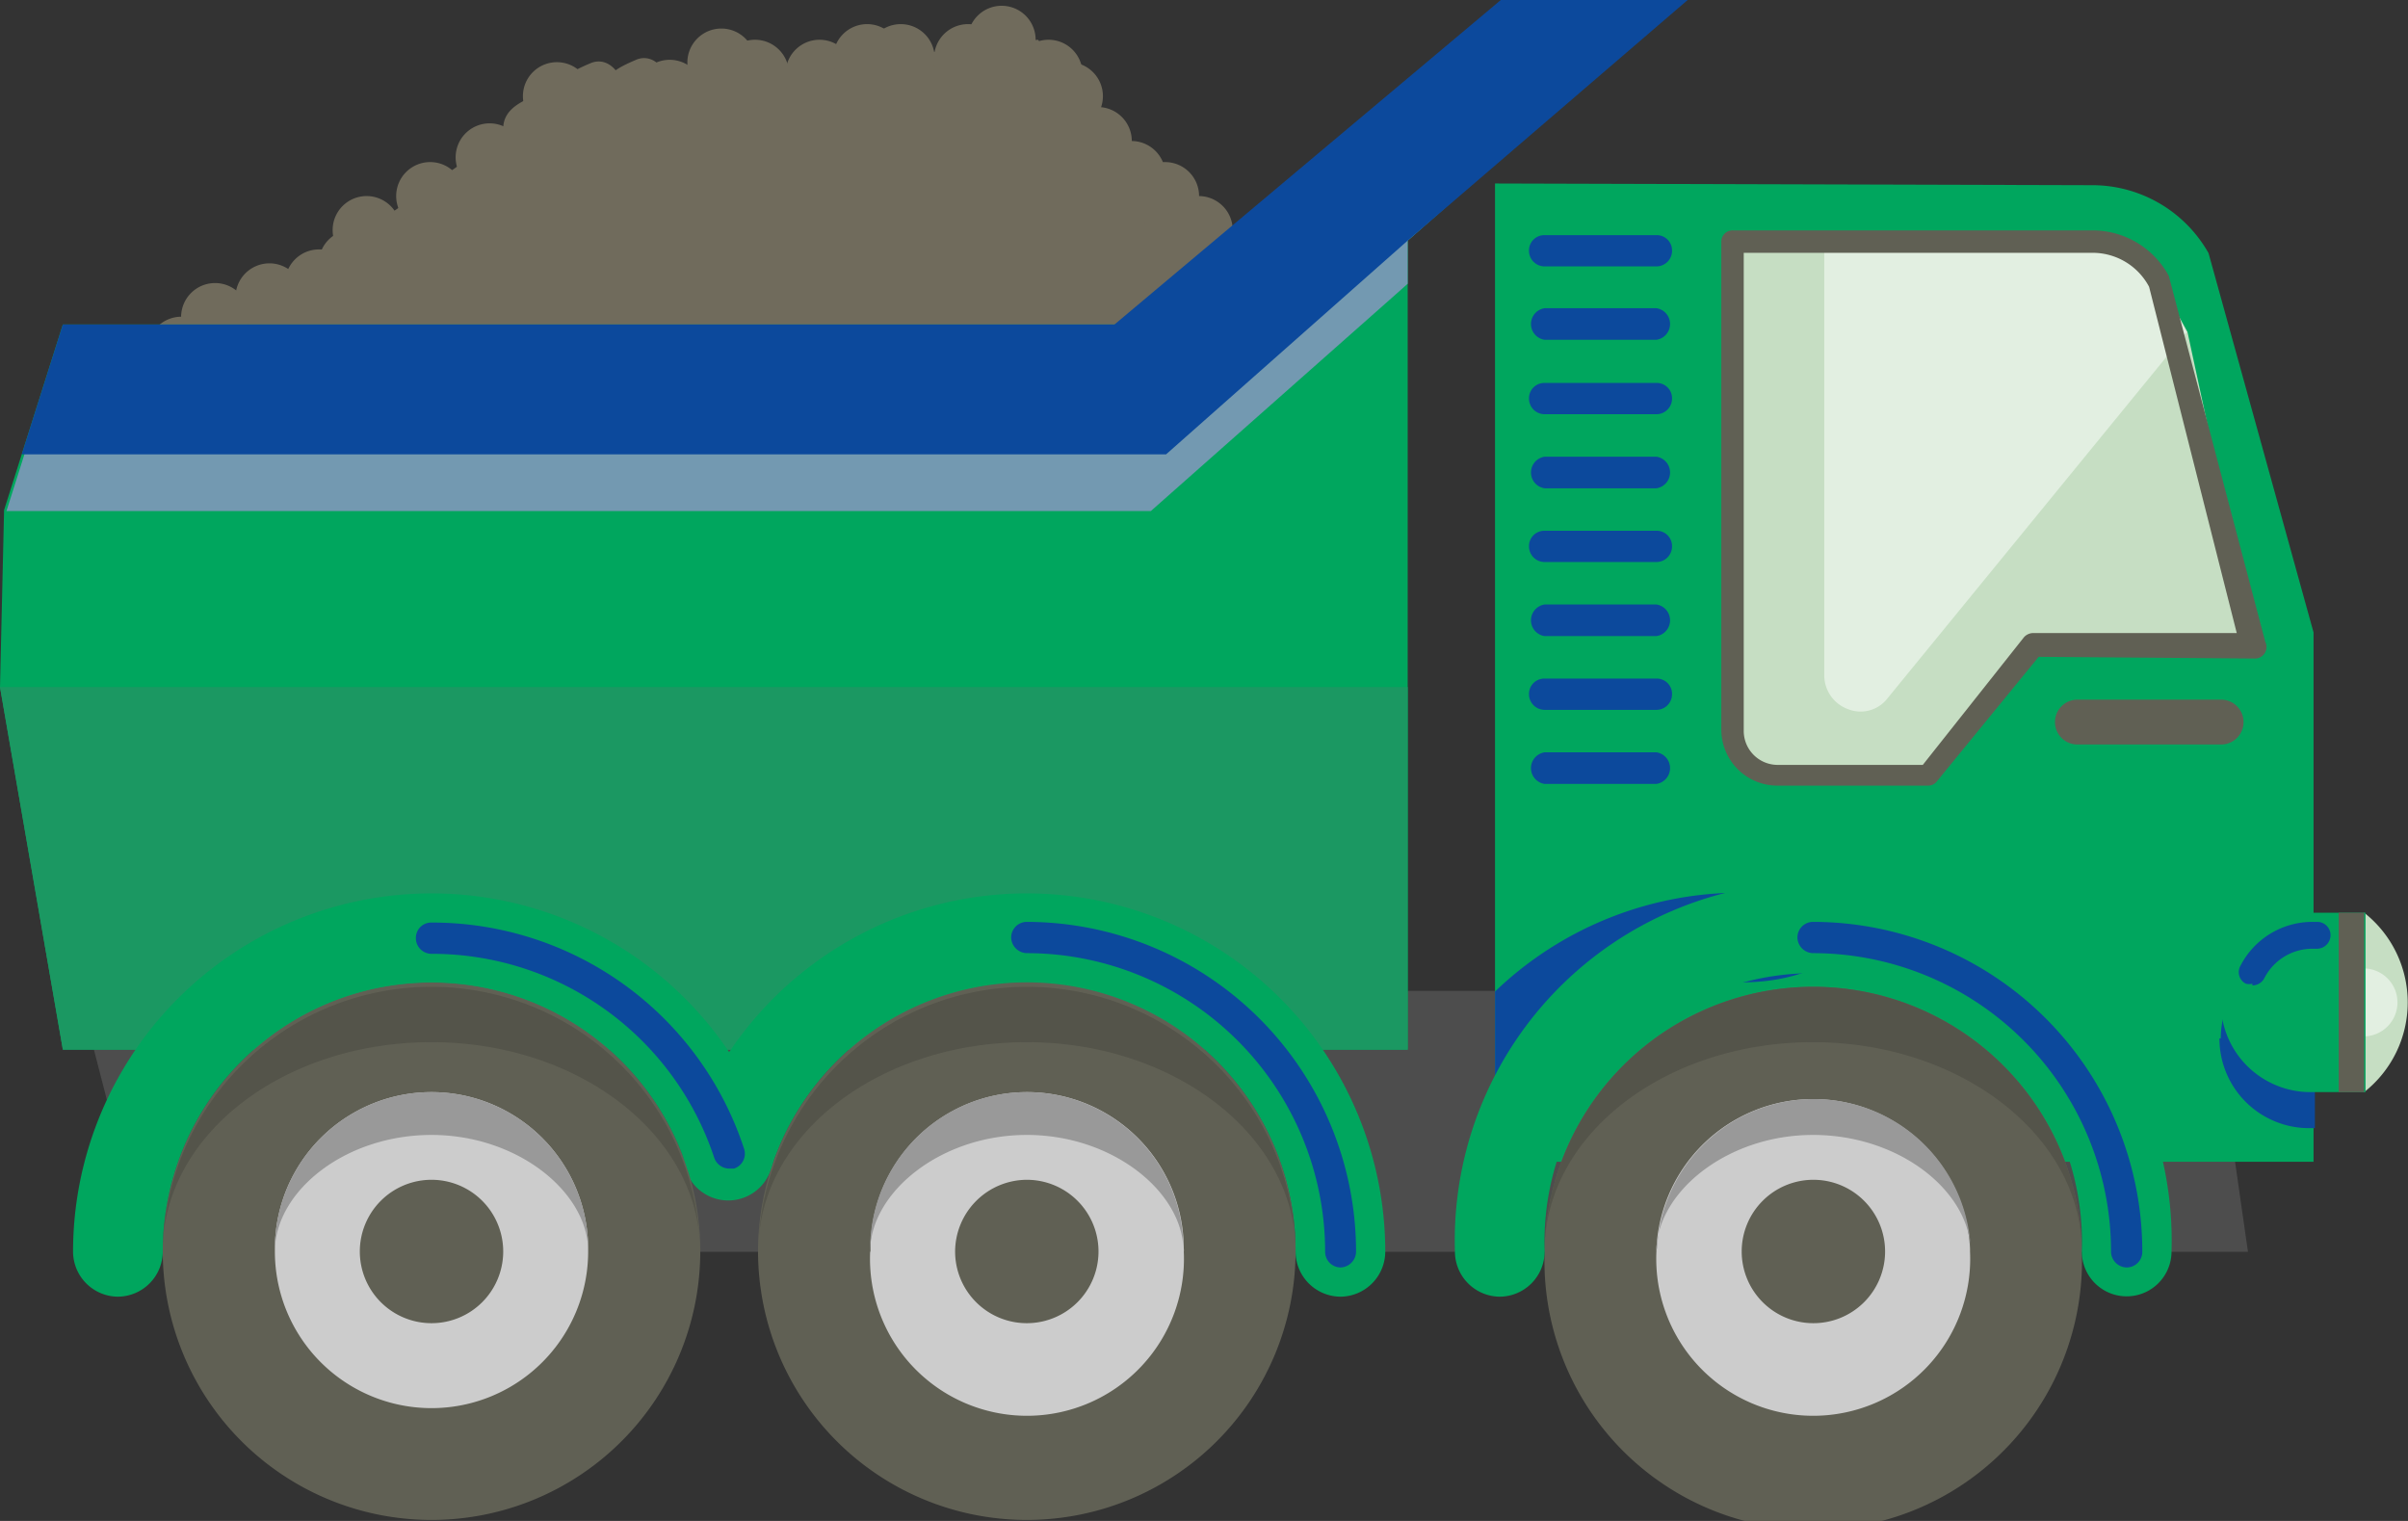
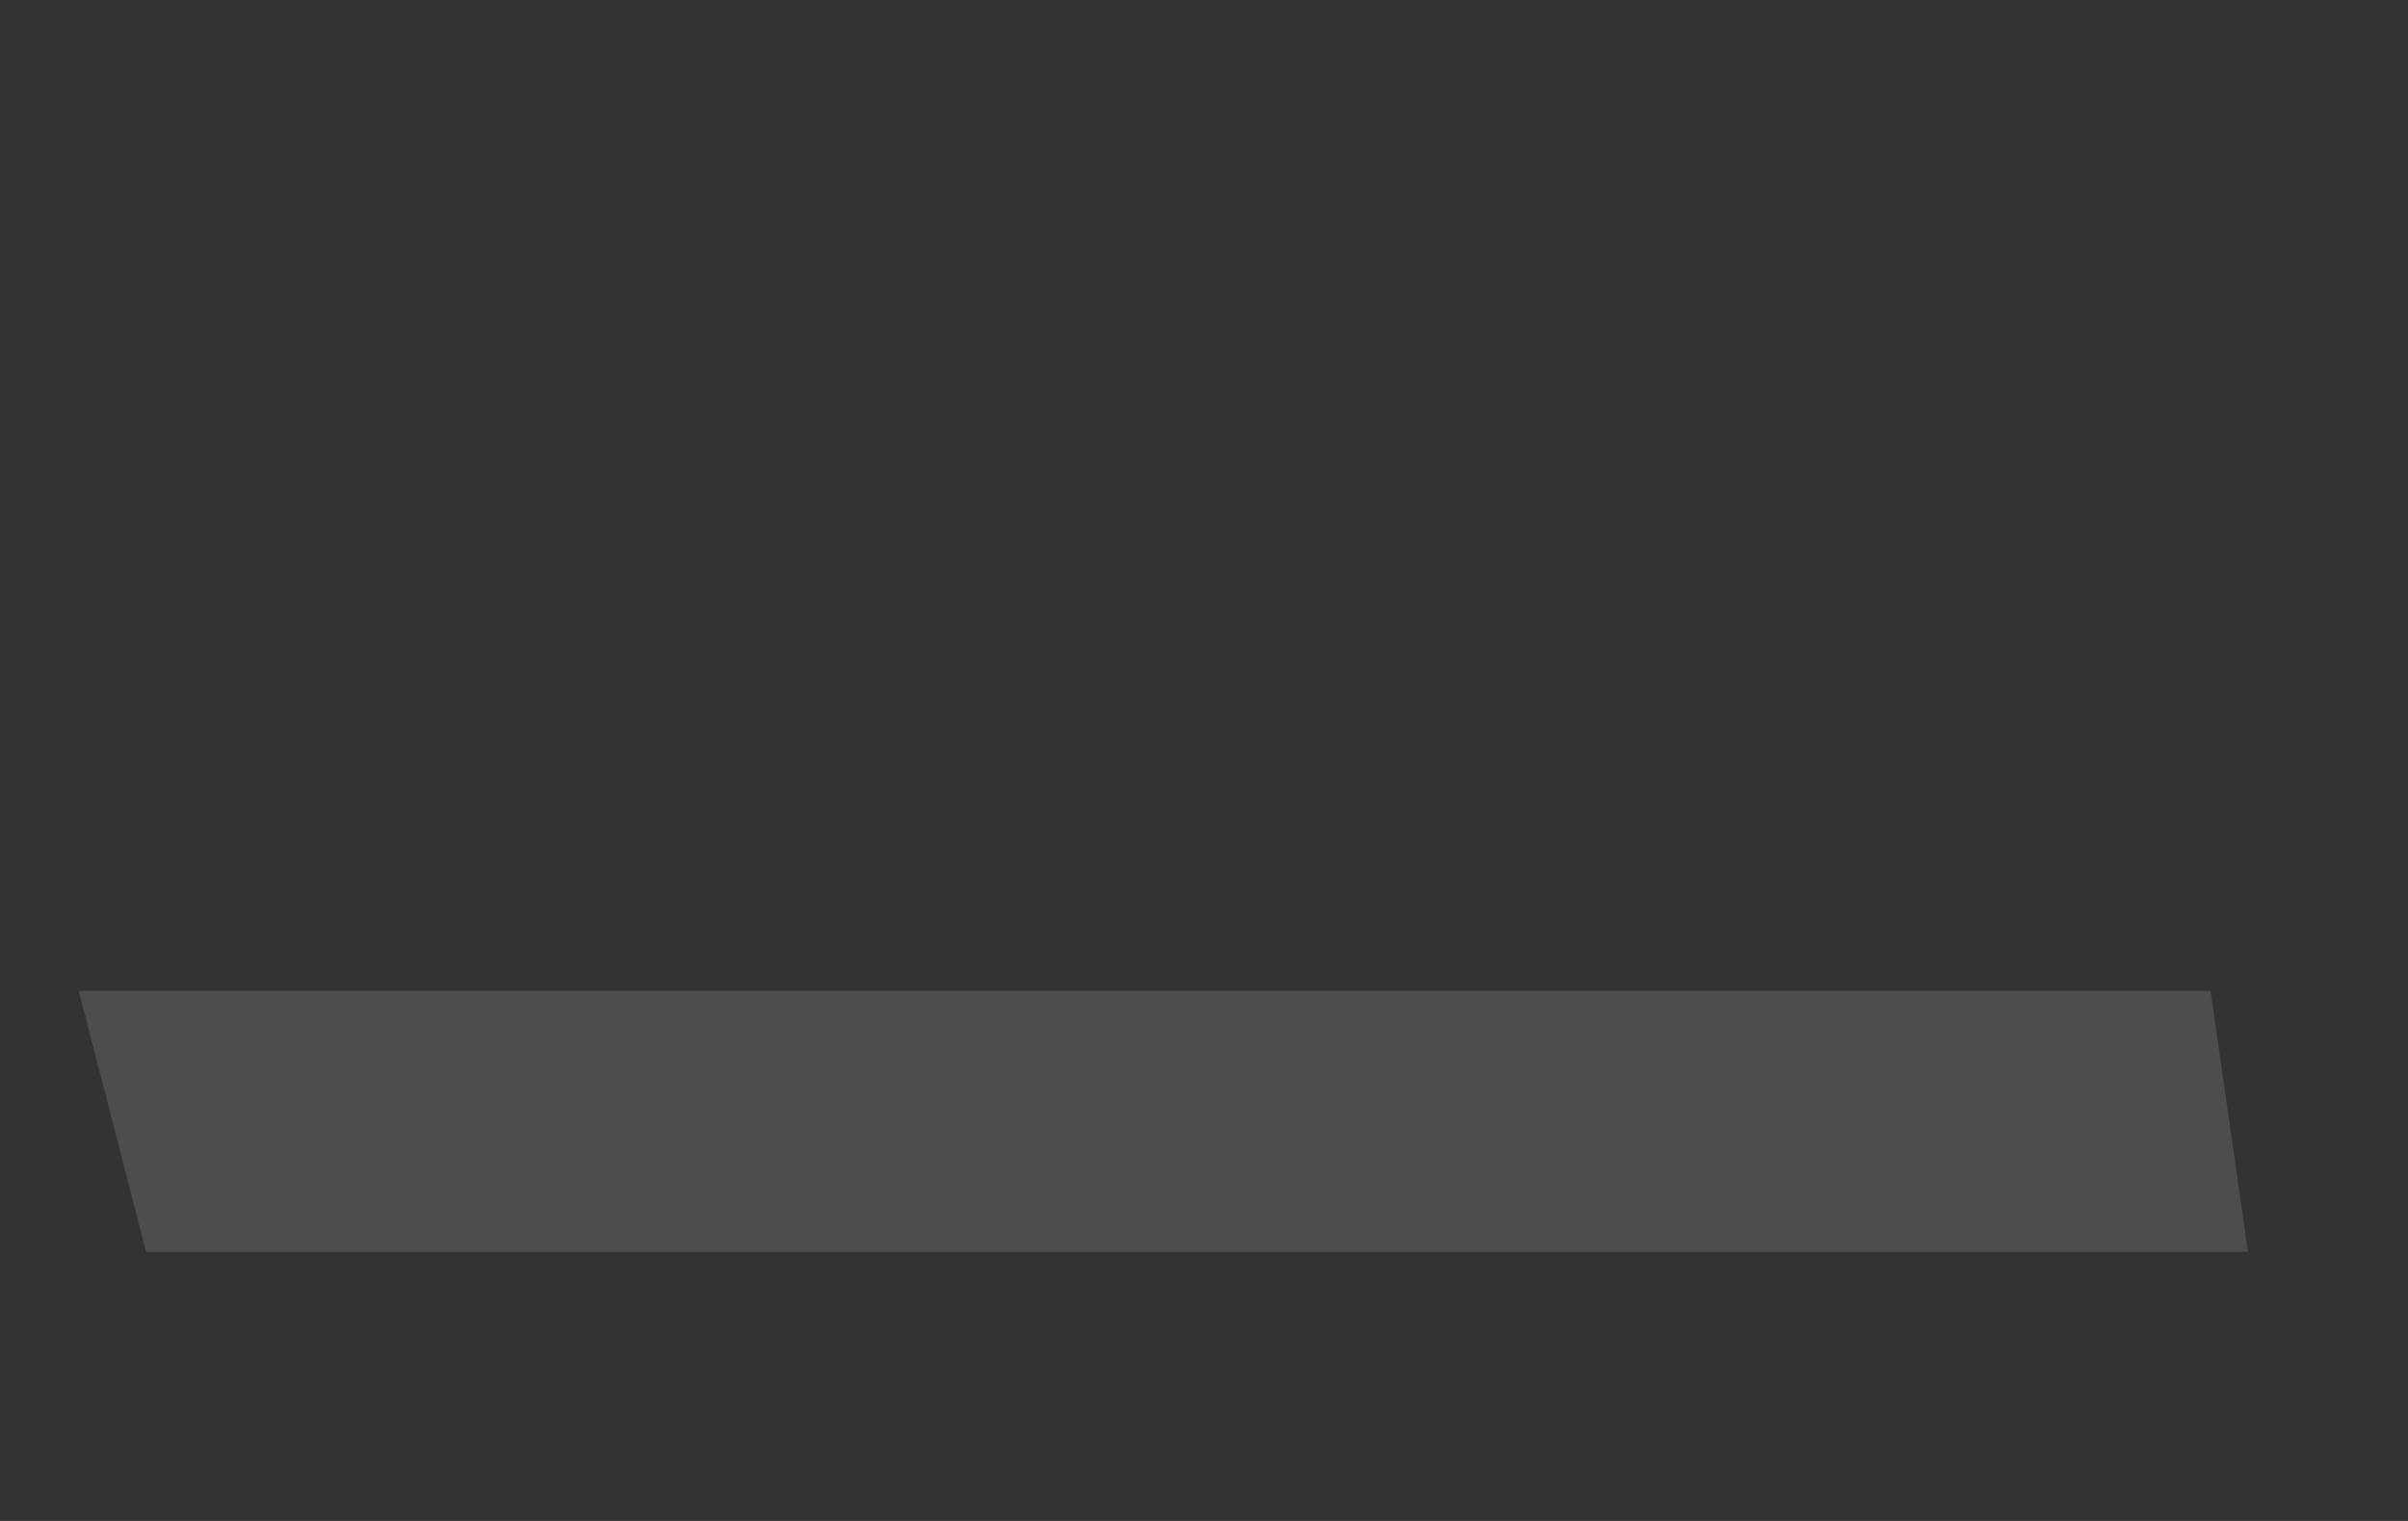
<svg xmlns="http://www.w3.org/2000/svg" width="70.87" height="44.76">
  <rect width="100%" height="100%" fill="#333333" stroke="none" />
  <defs>
    <clipPath id="a">
      <path class="trucka" d="M2.32 29.16h63.84v7.67H2.32z" />
    </clipPath>
    <clipPath id="d">
-       <path class="trucka" d="M0 0h70.87v44.76H0z" />
-     </clipPath>
+       </clipPath>
    <style>.trucka{fill:none}.truckb{clip-path:url(#a)}.trucke{fill:#00a65e}.truckf{fill:#606054}.truckg{fill:#c6dec3}.truckh{fill:#e2efe1}.trucki{fill:#0c499c}.truckj{fill:#706b5c}.truckm{fill:#ccc}.truckn{fill:#999}.trucko{fill:#54544a}</style>
  </defs>
  <g class="truckb">
    <g class="truckb">
      <path style="fill:#4d4d4d" d="M2.32 29.16v.01l1.98 7.67h61.86l-1.1-7.68" class="truckb" />
    </g>
  </g>
  <g style="clip-path:url(#d)">
    <path class="trucke" d="M44 5.4v28.79h24.09V18.61L65 7.45a3.93 3.93 0 0 0-3.46-2" />
    <path class="truckf" d="M61.14 21.91h4.23a.66.66 0 0 0 0-1.32h-4.23a.66.66 0 0 0 0 1.32" />
    <path class="truckg" d="M51 7.11v14.4a1.32 1.32 0 0 0 1.32 1.32h4.42L59.83 19l6.55.05-2-9.28-.82-1.49a2.23 2.23 0 0 0-2-1.17" />
    <path class="truckh" d="M53.69 7.11v12.76a1.06 1.06 0 0 0 .7 1 1 1 0 0 0 1.17-.33l8.8-10.77-.82-1.49a2.23 2.23 0 0 0-2-1.17" />
    <path class="truckf" d="M50.66 21.51V7.11a.33.33 0 0 1 .34-.33h10.58a2.55 2.55 0 0 1 2.25 1.34l2.84 10.77a.34.34 0 0 1-.29.49L60 19.33 57 23a.32.32 0 0 1-.26.12h-4.43a1.65 1.65 0 0 1-1.65-1.65m8.91-2.72a.37.37 0 0 1 .26-.12h6L63.25 8.44a1.88 1.88 0 0 0-1.67-1H51.32v14.07a1 1 0 0 0 1 1h4.27Z" />
    <path class="truckg" d="M69.58 26.86a3.36 3.36 0 0 1 0 5.28" />
    <path class="truckh" d="M68.56 29.5a1 1 0 1 0 1-1 1 1 0 0 0-1 1" />
    <path class="trucki" d="M65.32 30.56A2.64 2.64 0 0 0 68 33.2h.13v-5.29H68a2.65 2.65 0 0 0-2.64 2.65" />
    <path class="trucke" d="M68 32.14a2.64 2.64 0 1 1 0-5.28h1.62v5.28" />
    <path class="trucki" d="M66.29 29a.4.4 0 0 0 .35-.21 1.59 1.59 0 0 1 1.42-.87h.14a.4.4 0 0 0 .39-.4.39.39 0 0 0-.39-.39h-.14a2.38 2.38 0 0 0-2.12 1.29.38.38 0 0 0 .16.53.41.41 0 0 0 .19 0" />
-     <path class="truckf" d="M68.83 26.86h.75v5.28h-.75z" />
    <path class="trucki" d="M45.46 7.84h3.29a.46.46 0 0 0 .46-.46.45.45 0 0 0-.46-.46h-3.29a.45.45 0 0 0-.46.46.46.46 0 0 0 .46.46M45.46 10h3.29a.47.47 0 0 0 0-.93h-3.29a.47.47 0 0 0 0 .93M45.46 12.19h3.29a.46.46 0 0 0 .46-.46.45.45 0 0 0-.46-.46h-3.29a.45.45 0 0 0-.46.46.46.46 0 0 0 .46.46M45.46 14.37h3.29a.47.47 0 0 0 0-.93h-3.29a.47.47 0 0 0 0 .93M45.46 16.54h3.29a.46.46 0 0 0 .46-.46.45.45 0 0 0-.46-.46h-3.29a.45.45 0 0 0-.46.46.46.46 0 0 0 .46.46M45.46 18.72h3.29a.47.47 0 0 0 0-.93h-3.29a.47.47 0 0 0 0 .93M45.46 20.89h3.29a.46.46 0 0 0 .46-.46.45.45 0 0 0-.46-.46h-3.29a.45.45 0 0 0-.46.46.46.46 0 0 0 .46.46M45.46 23.07h3.29a.47.47 0 0 0 0-.93h-3.29a.47.47 0 0 0 0 .93" />
    <path class="truckj" d="m10.8 6.77 5.6-3.94 14.15-1.66 7.72 10.72-5.81 1.72-29.29-.56 2.55-2.98" />
    <path class="truckj" d="M17.39 2.83a1 1 0 1 1-1-1 1 1 0 0 1 1 1" />
    <path class="truckj" d="M16.81 3.79a1 1 0 0 1-1 1 1 1 0 0 1-1-1c0-.55.48-.79 1-1s1 .31 1 1" />
    <path class="truckj" d="M18.38 2.86a1 1 0 0 1-1 1 1 1 0 0 1-1-1c0-.55.48-.78 1-1s1 .31 1 1" />
    <path class="truckj" d="M19.72 2.76a1 1 0 0 1-1 1 1 1 0 0 1-1-1c0-.55.49-.78 1-1s1 .31 1 1M15.41 4.63a1 1 0 1 1-1-1 1 1 0 0 1 1 1" />
    <path class="truckj" d="M20.71 2.76a1 1 0 1 1-1-1 1 1 0 0 1 1 1" />
    <path class="truckj" d="M22.23 1.84a1 1 0 1 1-1-1 1 1 0 0 1 1 1" />
    <path class="truckj" d="M23.22 2.17a1 1 0 1 1-1-1 1 1 0 0 1 1 1" />
    <path class="truckj" d="M25.12 2.17a1 1 0 0 1-2 0 1 1 0 1 1 2 0" />
    <path class="truckj" d="M26.52 1.71a1 1 0 0 1-2 0 1 1 0 1 1 2 0" />
    <path class="truckj" d="M27.51 1.71a1 1 0 1 1-1-1 1 1 0 0 1 1 1" />
    <path class="truckj" d="M29.49 1.71a1 1 0 1 1-1-1 1 1 0 0 1 1 1" />
-     <path class="truckj" d="M30.48 1.17a1 1 0 1 1-1-1 1 1 0 0 1 1 1" />
    <path class="truckj" d="M31.86 2.17a1 1 0 1 1-1-1 1 1 0 0 1 1 1" />
    <path class="truckj" d="M32.46 2.83a1 1 0 1 1-1-1 1 1 0 0 1 1 1" />
    <path class="truckj" d="M33.31 4.15a1 1 0 1 1-1-1 1 1 0 0 1 1 1" />
    <path class="truckj" d="M34.3 5.15a1 1 0 1 1-1-1 1 1 0 0 1 1 1" />
    <path class="truckj" d="M35.29 5.77a1 1 0 1 1-1-1 1 1 0 0 1 1 1" />
    <path class="truckj" d="M36.28 6.77a1 1 0 1 1-1-1 1 1 0 0 1 1 1" />
    <path class="truckj" d="M36.28 7.76a1 1 0 1 1-1-1 1 1 0 0 1 1 1" />
    <path class="truckj" d="M36.64 8.34a1 1 0 0 1-2 0 1 1 0 1 1 2 0" />
    <path class="truckj" d="M37.63 8.75a1 1 0 1 1-2 0 1 1 0 0 1 2 0" />
    <path class="truckj" d="M38.62 9.48a1 1 0 1 1-1-1 1 1 0 0 1 1 1" />
    <path class="truckj" d="M39.61 10a1 1 0 1 1-1-1 1 1 0 0 1 1 1" />
    <path class="truckj" d="M38.27 10.32a1 1 0 1 1-1-1 1 1 0 0 1 1 1M13.66 5.77a1 1 0 1 1-2 0 1 1 0 0 1 2 0M11.79 6.77a1 1 0 1 1-1-1 1 1 0 0 1 1 1" />
    <path class="truckj" d="M11.38 7.76a1 1 0 1 1-1-1 1 1 0 0 1 1 1" />
-     <path class="truckj" d="M10.39 8.34a1 1 0 1 1-1-1 1 1 0 0 1 1 1" />
    <path class="truckj" d="M8.93 8.75a1 1 0 1 1-1-1 1 1 0 0 1 1 1" />
    <path class="truckj" d="M7.33 9.33a1 1 0 1 1-1-1 1 1 0 0 1 1 1" />
    <path class="truckj" d="M6.34 10.32a1 1 0 1 1-1-1 1 1 0 0 1 1 1" />
    <path class="truckj" d="M5.73 11.06a1 1 0 1 1-1-1 1 1 0 0 1 1 1" />
    <path class="truckj" d="M4.73 12.05a1 1 0 1 1-1-1 1 1 0 0 1 1 1" />
    <path class="trucke" d="M41.43 20.22V7.08l6.36-5.61-14.98 8.08H1.85L.64 13.37l-.52 1.64L0 20.22l1.85 10.67h39.58" />
    <path style="fill:#1b9862" d="M0 20.22h41.43v10.67H1.85L0 20.22z" />
    <path style="fill:#7399b1" d="M.19 15.04h33.68l7.11-6.29.45-.4V7.08l6.36-5.61h-4.07l-11.37 9.75H1.4" />
    <path class="trucki" d="M.64 13.37h33.68l7.11-6.29L49.67 0h-5.5L32.8 9.55H1.85" />
    <path class="truckf" d="M45.46 36.83a7.91 7.91 0 1 0 15.81 0v-.16a7.91 7.91 0 0 0-15.81 0v.16" />
    <path class="truckm" d="M48.75 36.83a4.62 4.62 0 1 0 9.23 0v-.08a4.62 4.62 0 0 0-9.23 0v.09" />
    <path class="truckf" d="M51.26 36.83a2.11 2.11 0 1 0 2.1-2.11 2.11 2.11 0 0 0-2.1 2.11" />
    <path class="truckn" d="M48.75 36.75c.07-1.71 2.11-3.35 4.61-3.35S57.91 35 58 36.75a4.62 4.62 0 0 0-9.23 0" />
    <path class="trucki" d="M51.26 26.27A10.44 10.44 0 0 0 44 29.18v4.51a7.91 7.91 0 0 1 7.25-4.78c3.44 0 4.91-2.64 0-2.64" />
    <path class="trucke" d="M44.14 38.16a1.33 1.33 0 0 0 1.32-1.33 7.91 7.91 0 1 1 15.81 0 1.32 1.32 0 1 0 2.64 0 10.55 10.55 0 1 0-21.09 0 1.33 1.33 0 0 0 1.32 1.33" />
    <path class="trucki" d="M62.59 37.3a.46.46 0 0 0 .46-.47 9.7 9.7 0 0 0-9.69-9.7.46.46 0 0 0-.46.46.47.47 0 0 0 .46.46 8.78 8.78 0 0 1 8.77 8.78.47.47 0 0 0 .46.47" />
    <path class="trucko" d="M45.46 36.67c.11-3.35 3.61-6 7.9-6s7.8 2.69 7.91 6a7.91 7.91 0 0 0-15.81 0" />
    <path class="trucke" d="M39.45 38.16a1.33 1.33 0 0 0 1.32-1.33 10.55 10.55 0 0 0-20.56-3.32 1.32 1.32 0 1 0 2.5.83 7.91 7.91 0 0 1 15.42 2.49 1.33 1.33 0 0 0 1.32 1.33" />
    <path class="truckf" d="M22.31 36.83a7.91 7.91 0 1 0 7.91-7.92 7.92 7.92 0 0 0-7.91 7.92" />
    <path class="truckm" d="M25.61 36.83a4.62 4.62 0 1 0 9.23 0 .25.25 0 0 0 0-.08 4.61 4.61 0 0 0-9.22 0v.09" />
    <path class="truckf" d="M28.11 36.83a2.11 2.11 0 1 0 2.11-2.11 2.12 2.12 0 0 0-2.11 2.11" />
    <path class="truckn" d="M25.61 36.75c.07-1.71 2.11-3.35 4.61-3.35s4.55 1.64 4.61 3.35a4.61 4.61 0 0 0-9.22 0" />
    <path class="truckf" d="M4.79 36.83a7.91 7.91 0 1 0 7.91-7.92 7.92 7.92 0 0 0-7.91 7.92" />
    <path class="truckm" d="M8.09 36.83a4.61 4.61 0 1 0 9.22 0v-.08a4.61 4.61 0 0 0-9.22 0v.09" />
    <path class="truckf" d="M10.59 36.83a2.11 2.11 0 1 0 2.11-2.11 2.11 2.11 0 0 0-2.11 2.11" />
    <path class="truckn" d="M8.09 36.75C8.16 35 10.2 33.4 12.7 33.4s4.55 1.64 4.61 3.35a4.61 4.61 0 0 0-9.22 0" />
    <path class="trucke" d="M3.47 38.16a1.33 1.33 0 0 0 1.32-1.33 7.91 7.91 0 0 1 15.42-2.49 1.3 1.3 0 0 0 1.66.84 1.32 1.32 0 0 0 .84-1.67 10.55 10.55 0 0 0-20.56 3.32 1.33 1.33 0 0 0 1.32 1.33" />
    <path class="trucki" d="M21.46 34.39h.14a.46.46 0 0 0 .3-.58 9.66 9.66 0 0 0-9.2-6.66.45.45 0 0 0-.46.46.46.46 0 0 0 .46.46 8.75 8.75 0 0 1 8.32 6 .47.47 0 0 0 .44.32M39.45 37.3a.47.47 0 0 0 .46-.47 9.71 9.71 0 0 0-9.69-9.7.46.46 0 0 0-.46.46.47.47 0 0 0 .46.46A8.79 8.79 0 0 1 39 36.83a.46.46 0 0 0 .46.47" />
    <path class="trucko" d="M22.32 36.67c.1-3.35 3.6-6 7.9-6s7.8 2.69 7.91 6a7.91 7.91 0 0 0-15.81 0M4.79 36.67c.11-3.35 3.61-6 7.91-6s7.8 2.69 7.9 6a7.91 7.91 0 0 0-15.81 0" />
  </g>
</svg>